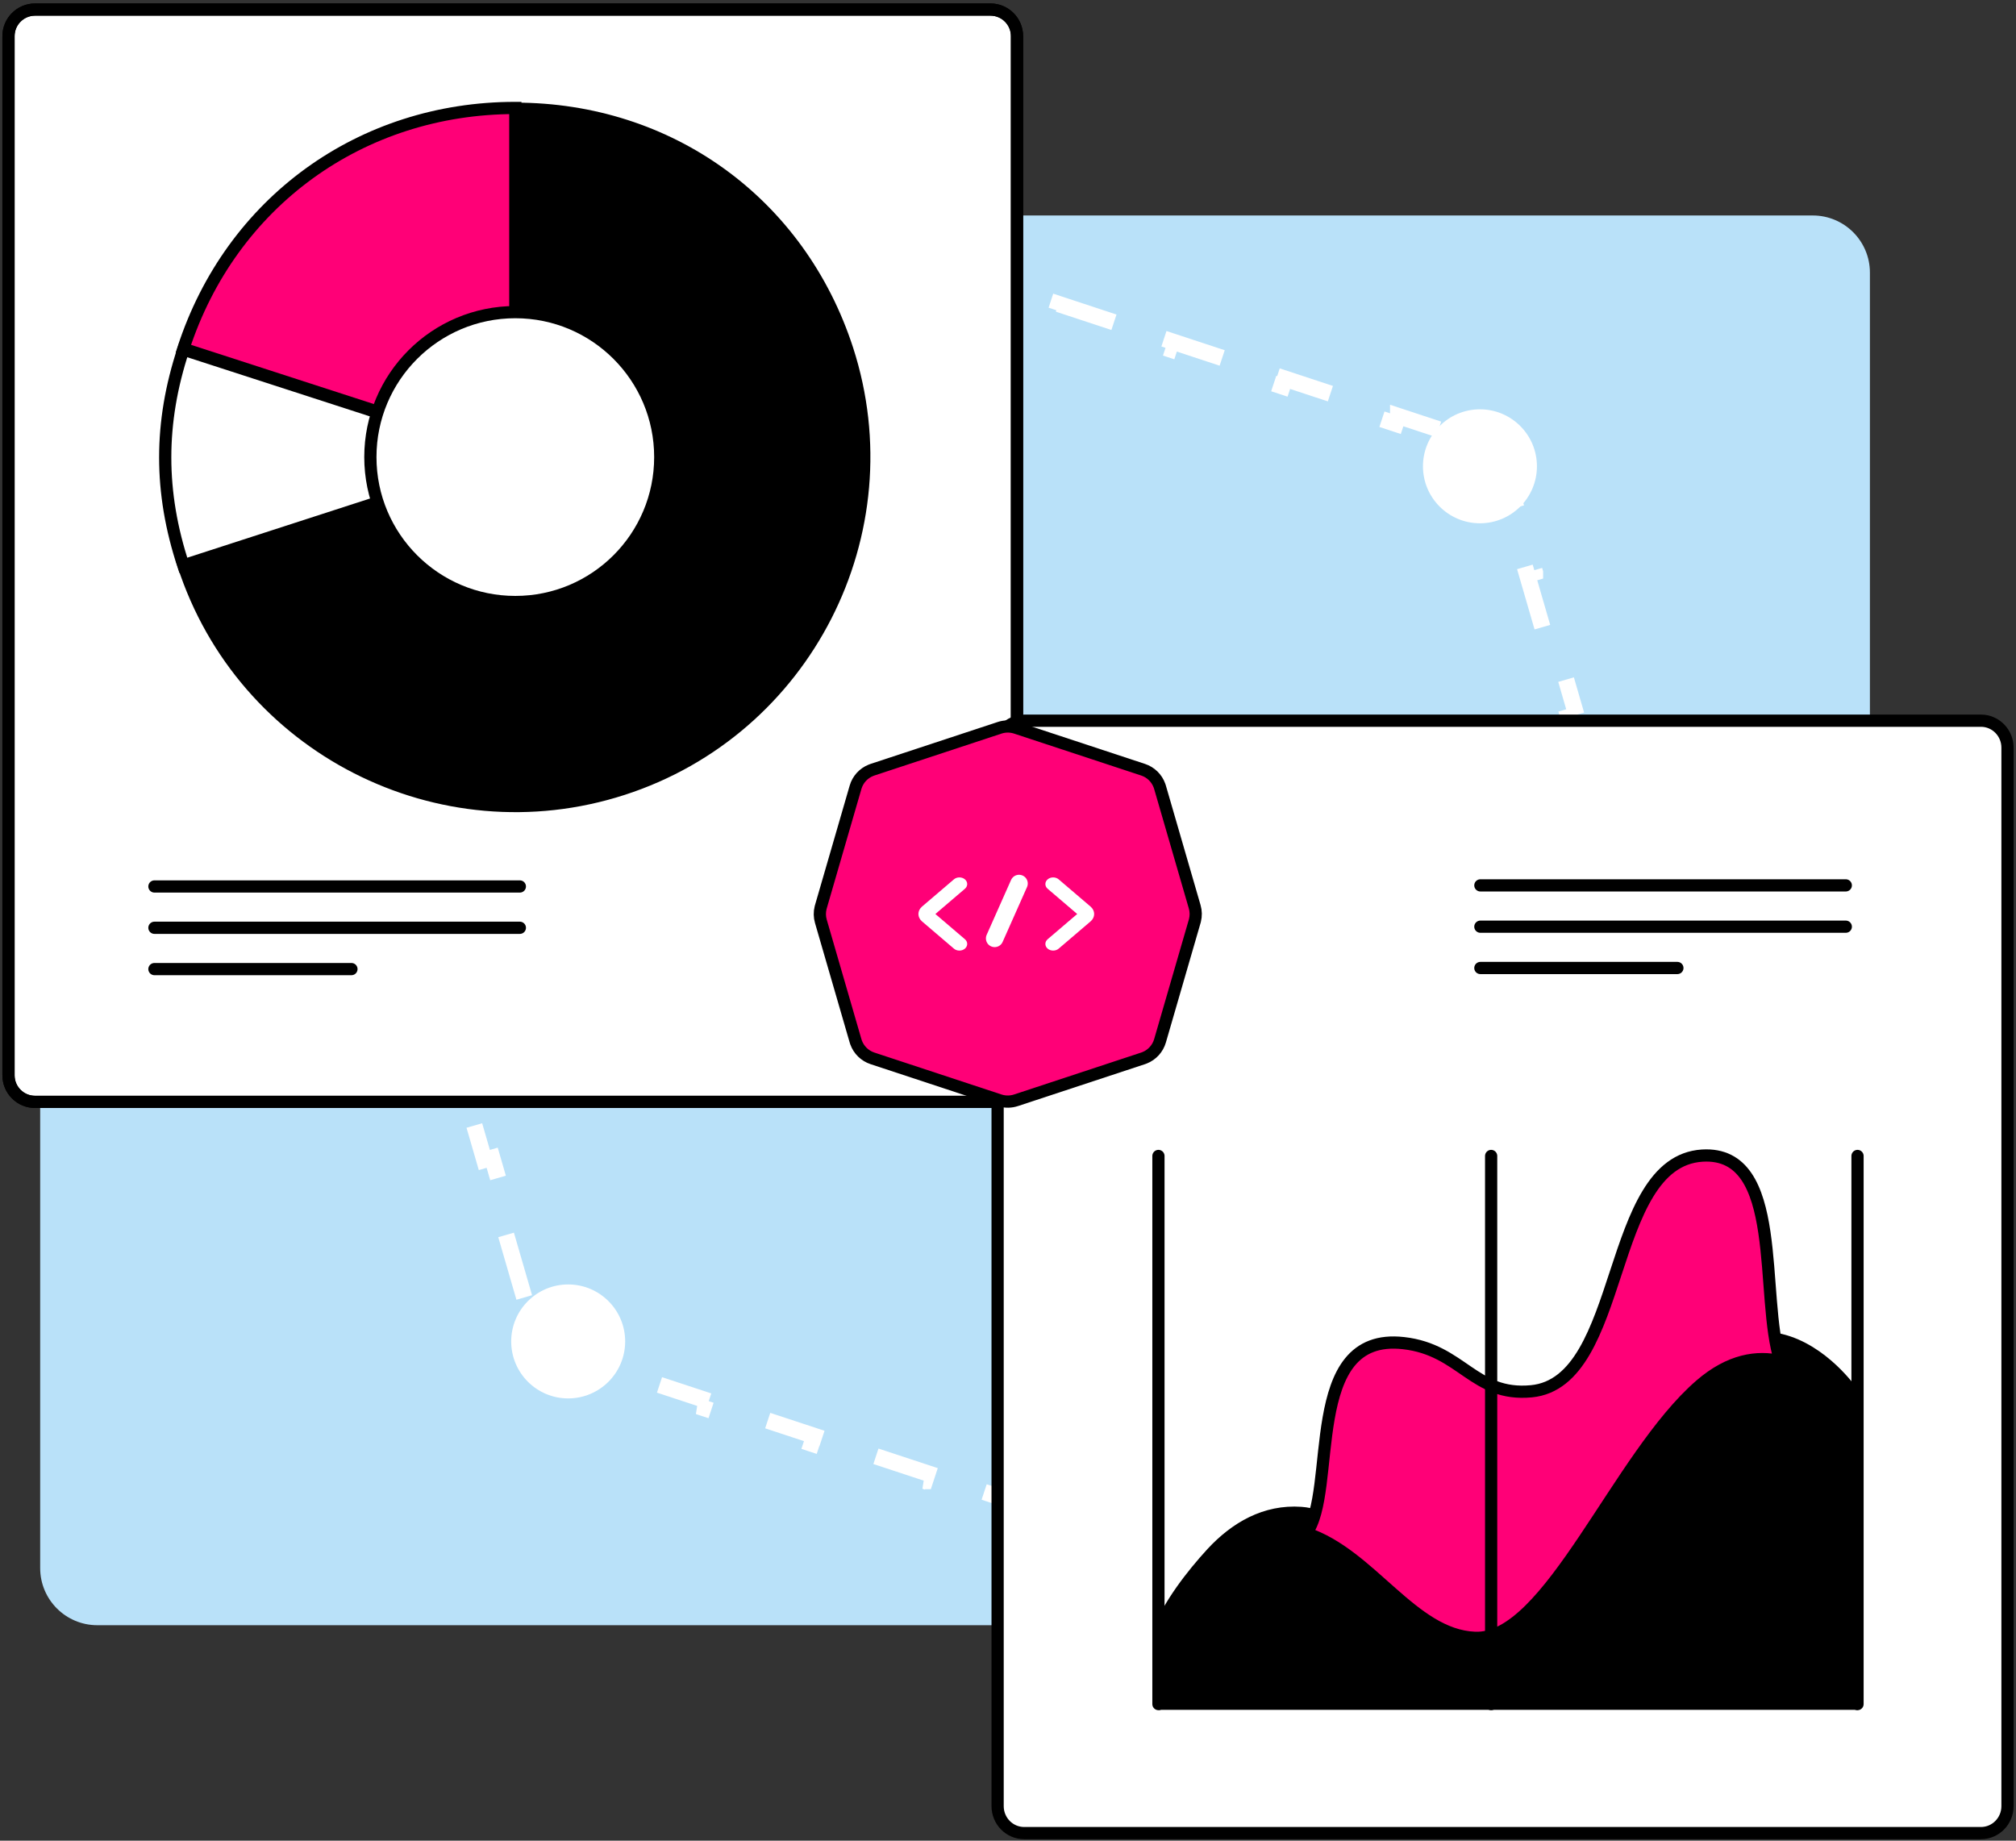
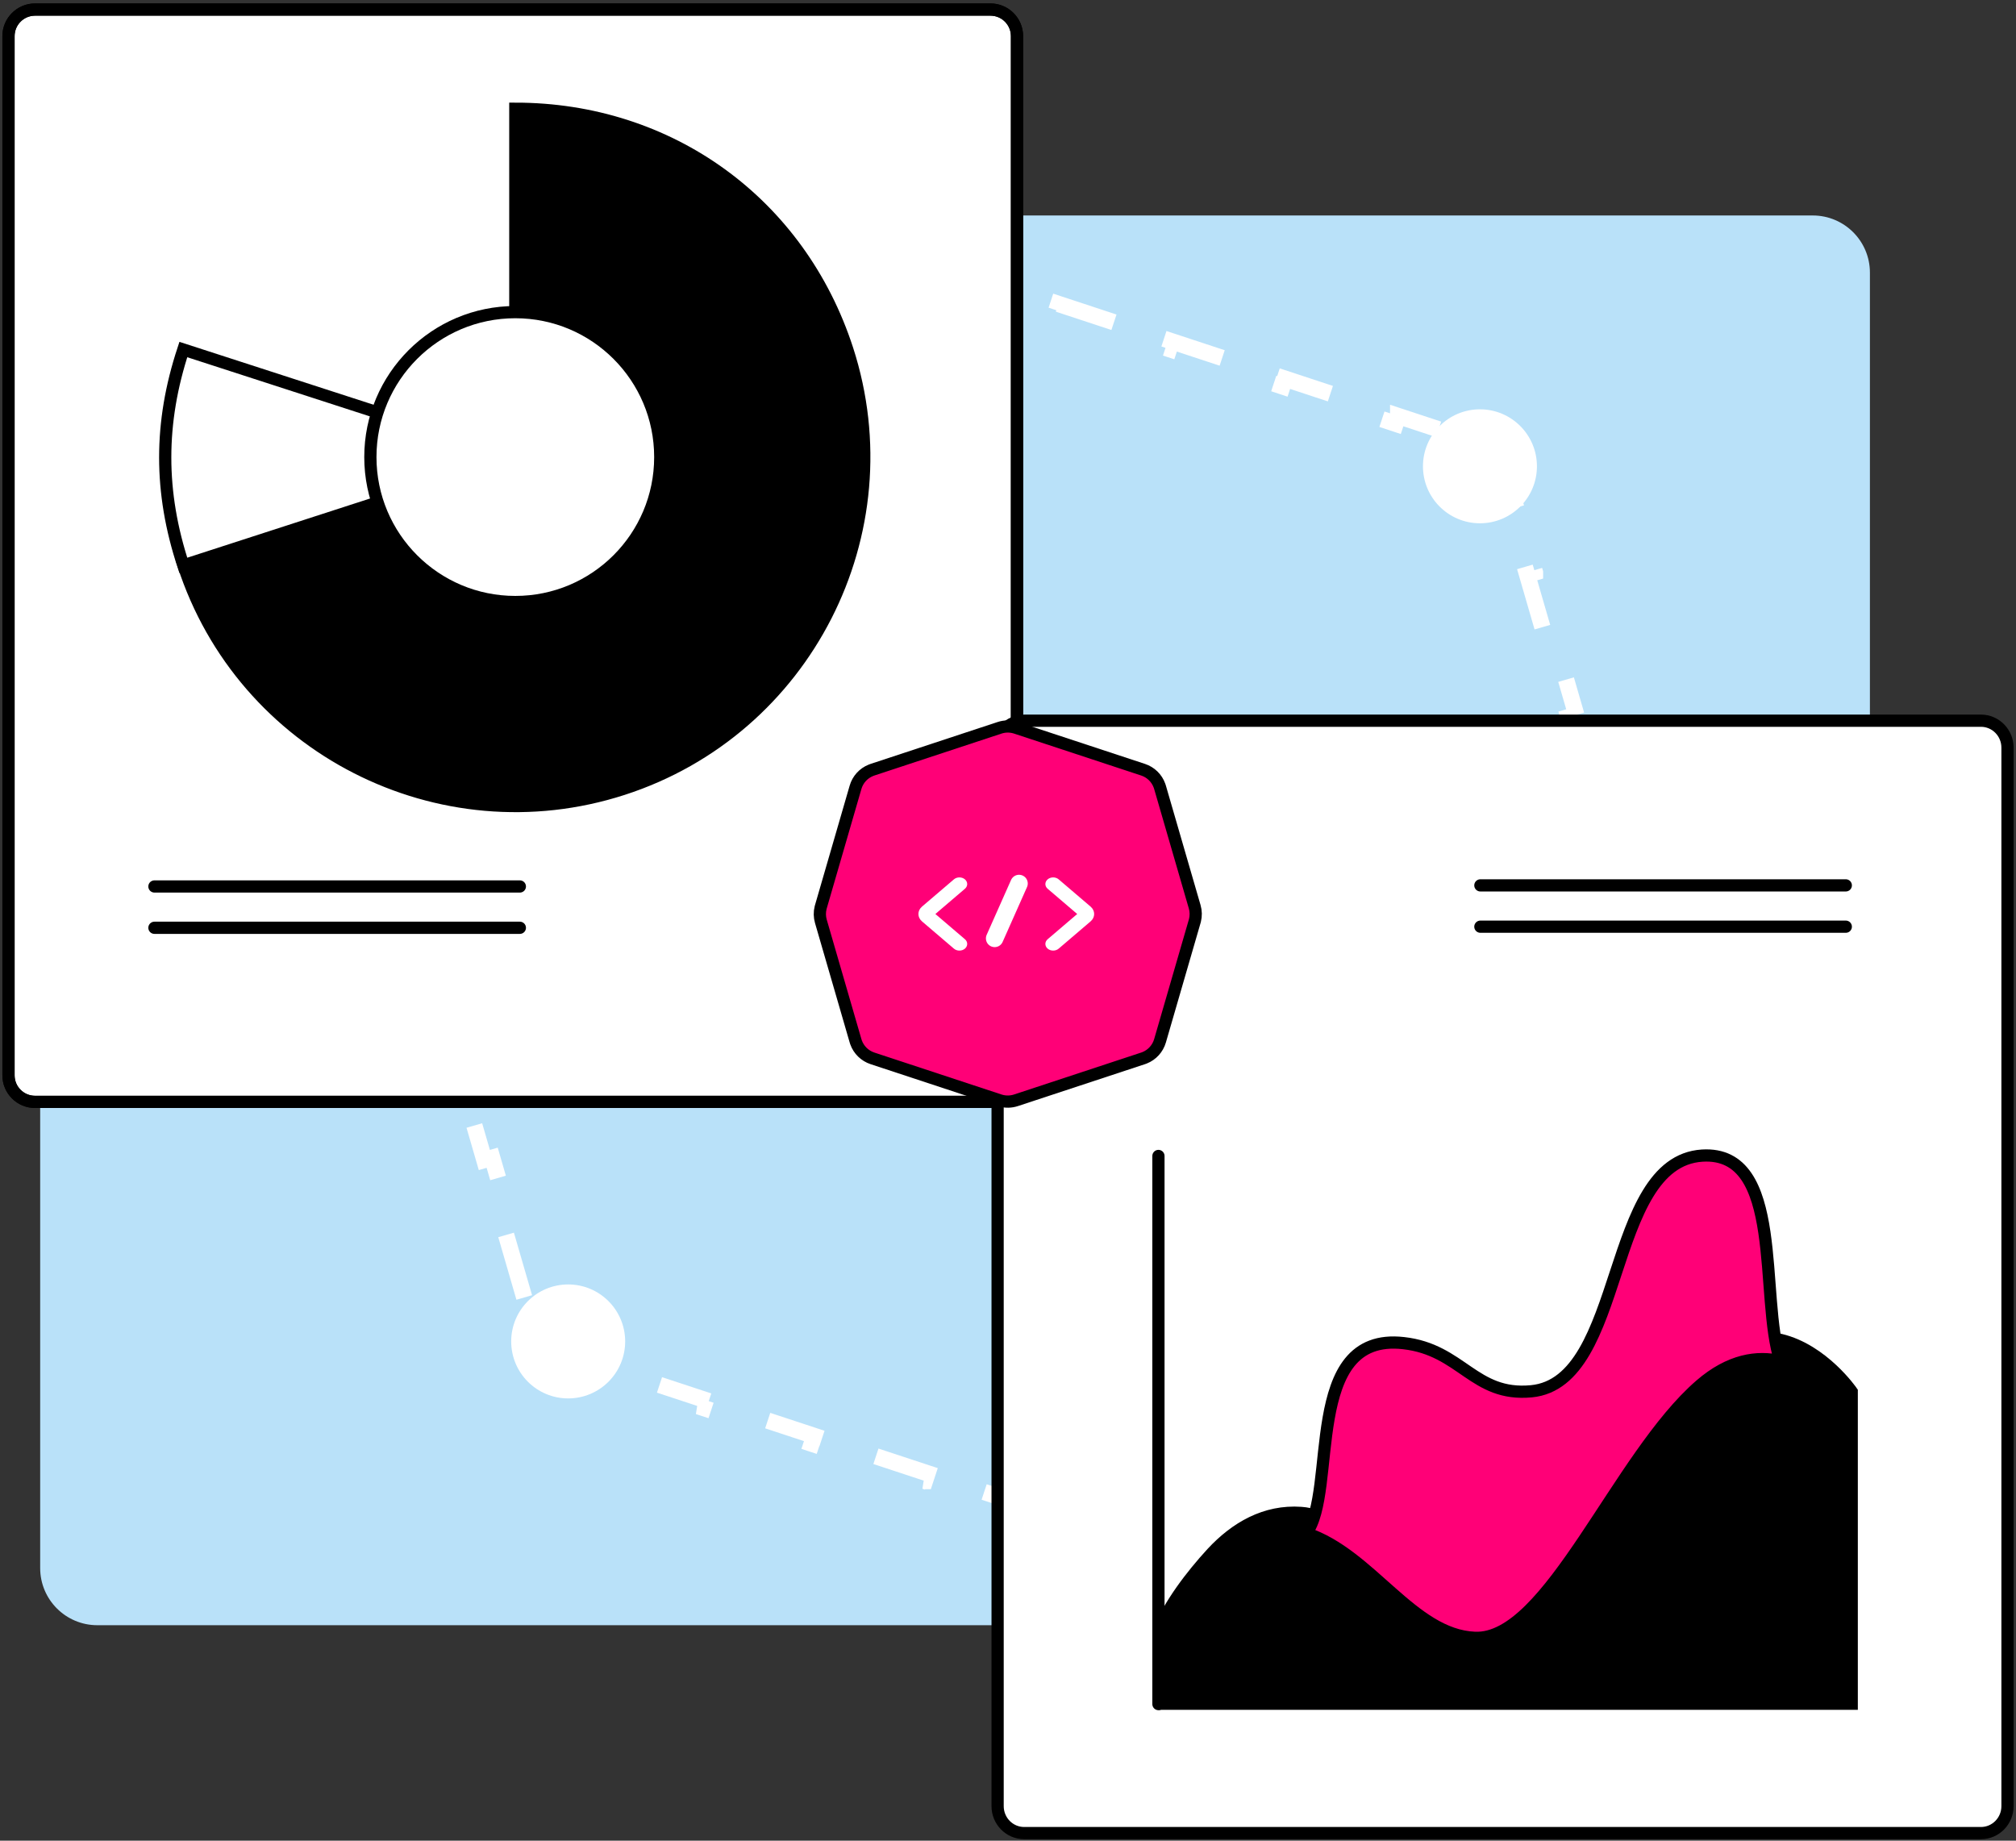
<svg xmlns="http://www.w3.org/2000/svg" width="552" height="504" viewBox="0 0 552 504" fill="none">
  <rect x="0" y="0" width="552" height="504" fill="#333333" stroke="none" />
  <path d="M11 429.353C11 437.995 18.006 445 26.647 445L496.353 445C504.994 445 512 437.994 512 429.353L512 74.647C512 66.005 504.994 59 496.353 59L26.647 59C18.006 59 11 66.005 11 74.647L11 429.353Z" fill="#B9E1F9" />
  <path d="M437.262 215.228L442.919 234.723V234.724L440.778 235.345L443.607 245.092C443.934 246.218 443.954 247.409 443.668 248.544L443.607 248.77L440.778 258.517L442.919 259.139L437.262 278.633L435.121 278.012L429.465 297.507L431.604 298.127L425.948 317.622L423.808 317.001L418.15 336.496L420.291 337.117L414.634 356.61L412.494 355.99L409.665 365.737C409.096 367.697 407.657 369.276 405.776 370.027L405.395 370.166L397.642 372.724L398.34 374.84L382.834 379.954L382.136 377.838L366.631 382.951L367.329 385.068L351.823 390.182L351.126 388.065L335.62 393.18L336.318 395.297L320.812 400.41L320.115 398.294L304.609 403.408L305.308 405.524L289.803 410.639L289.104 408.522L281.352 411.079C280.093 411.494 278.741 411.52 277.471 411.157L277.218 411.079L269.465 408.522L268.767 410.639H268.766L253.26 405.524H253.261L253.959 403.408L238.454 398.294L237.756 400.41L222.25 395.297L222.949 393.18L207.443 388.065L206.745 390.182L191.239 385.068H191.24L191.938 382.951L176.433 377.838L175.734 379.954H175.733L160.229 374.84H160.229L160.928 372.724L153.175 370.166L152.793 370.027C150.912 369.276 149.473 367.697 148.904 365.737L146.075 355.99L143.935 356.61L138.277 337.116L140.419 336.496L134.762 317.001L132.62 317.622L126.964 298.127L129.104 297.507L123.447 278.013L121.307 278.633L115.649 259.138L117.791 258.517L114.962 248.77L114.9 248.544C114.634 247.485 114.634 246.377 114.9 245.318L114.962 245.092L117.791 235.345L115.649 234.724L121.307 215.228L123.447 215.85L129.104 196.355L126.964 195.734L132.62 176.238L132.621 176.239L134.762 176.86L140.419 157.366L138.277 156.745L143.935 137.25L146.075 137.872L148.904 128.124C149.473 126.165 150.912 124.586 152.793 123.835L153.175 123.696L160.928 121.139L160.229 119.022L160.229 119.021L175.733 113.907L175.734 113.908L176.433 116.024L191.938 110.91L191.24 108.794L191.239 108.793L206.745 103.68L207.443 105.797L222.949 100.683L222.251 98.565L222.25 98.564L237.756 93.451L238.454 95.568L253.959 90.454L253.261 88.337L268.767 83.223L269.465 85.34L277.217 82.783C278.475 82.368 279.828 82.342 281.099 82.705L281.352 82.783L289.104 85.34L289.802 83.223L305.307 88.337L304.609 90.454L320.115 95.568L320.812 93.451L336.318 98.564V98.565L335.62 100.683L351.126 105.797L351.823 103.68L367.329 108.793V108.794L366.631 110.91L382.136 116.024L382.834 113.908V113.907L398.34 119.021V119.022L397.642 121.139L405.395 123.696C407.332 124.335 408.857 125.831 409.54 127.737L409.665 128.124L412.494 137.872L414.634 137.25L420.291 156.744V156.745L418.15 157.366L423.808 176.86L425.948 176.239V176.238L431.604 195.734H431.605L429.465 196.355L435.121 215.85L437.262 215.228Z" stroke="white" stroke-width="4.458" stroke-dasharray="17.83 17.83" />
  <path d="M271.193 2.617C275.209 2.617 278.465 5.873 278.465 9.889V294.439C278.465 298.455 275.209 301.71 271.193 301.71H9.6C5.584 301.71 2.328 298.455 2.328 294.439V9.889C2.328 5.873 5.584 2.617 9.6 2.617H271.193Z" fill="white" stroke="black" stroke-width="3.344" stroke-miterlimit="10" />
  <mask id="mask0_293_2252" style="mask-type:alpha" maskUnits="userSpaceOnUse" x="0" y="0" width="281" height="304">
    <path d="M271.193 2.617C275.209 2.617 278.465 5.873 278.465 9.889V294.439C278.465 298.455 275.209 301.71 271.193 301.71H9.6C5.584 301.71 2.328 298.455 2.328 294.439V9.889C2.328 5.873 5.584 2.617 9.6 2.617H271.193Z" fill="white" stroke="black" stroke-width="3.344" stroke-miterlimit="10" />
  </mask>
  <g mask="url(#mask0_293_2252)">
    <path d="M42.283 242.726H142.341" stroke="black" stroke-width="3.344" stroke-linecap="round" />
    <path d="M42.283 254.037H142.341" stroke="black" stroke-width="3.344" stroke-linecap="round" />
-     <path d="M42.283 265.347H96.227" stroke="black" stroke-width="3.344" stroke-linecap="round" />
  </g>
  <path d="M271.193 2.617C275.209 2.617 278.465 5.873 278.465 9.889V294.439C278.465 298.455 275.209 301.71 271.193 301.71H9.6C5.584 301.71 2.328 298.455 2.328 294.439V9.889C2.328 5.873 5.584 2.617 9.6 2.617H271.193Z" stroke="black" stroke-width="3.344" stroke-miterlimit="10" />
  <path d="M141.099 125.154L50.199 154.6C66.416 204.745 120.401 232.271 170.546 216.054C220.69 199.837 248.216 145.852 231.999 95.707C218.983 55.592 183.349 29.773 141.099 29.773V125.367V125.154Z" fill="black" stroke="black" stroke-width="3.344" />
  <path d="M141.099 125.154L50.199 95.707C43.585 115.765 43.585 134.756 50.199 154.814L141.099 125.367V125.154Z" fill="white" stroke="black" stroke-width="3.344" />
-   <path d="M141.099 125.154V29.559C98.85 29.559 63.215 55.378 50.199 95.494L141.099 124.94V125.154Z" fill="#FF0077" stroke="black" stroke-width="3.344" />
  <path d="M141.099 164.842C163.018 164.842 180.788 147.073 180.788 125.154C180.788 103.234 163.018 85.465 141.099 85.465C119.179 85.465 101.41 103.234 101.41 125.154C101.41 147.073 119.179 164.842 141.099 164.842Z" fill="white" stroke="black" stroke-width="3.344" />
  <path d="M542.394 197.335C546.44 197.335 549.673 200.664 549.673 204.71V494.549C549.673 498.595 546.44 501.924 542.394 501.924H280.436C276.389 501.924 273.156 498.595 273.156 494.549V204.71C273.156 200.664 276.389 197.335 280.436 197.335H542.394Z" fill="white" stroke="black" stroke-width="3.344" stroke-miterlimit="10" />
  <path d="M405.338 242.426H505.396" stroke="black" stroke-width="3.344" stroke-linecap="round" />
  <path d="M405.338 253.737H505.396" stroke="black" stroke-width="3.344" stroke-linecap="round" />
-   <path d="M405.338 265.048H459.282" stroke="black" stroke-width="3.344" stroke-linecap="round" />
  <path d="M317.191 446.769C320.165 439.335 326.212 431.405 331.862 425.259C338.306 418.32 346.434 413.562 356.248 414.256C362.294 414.652 368.341 418.915 373.099 422.582C382.021 429.422 391.933 442.11 403.829 442.606C424.15 443.498 442.786 393.042 465.585 373.415C473.614 366.476 481.148 365.386 487.492 366.873C499.189 369.648 507.02 381.048 507.02 381.048V458.764C507.02 463.026 507.02 466.496 507.02 466.496H317.191" fill="black" />
  <path d="M317.191 446.769C320.165 439.335 326.212 431.405 331.862 425.259C338.306 418.32 346.434 413.562 356.248 414.256C362.294 414.652 368.341 418.915 373.099 422.582C382.021 429.422 391.933 442.11 403.829 442.606C424.15 443.498 442.786 393.042 465.585 373.415C473.614 366.476 481.148 365.386 487.492 366.873C499.189 369.648 507.02 381.048 507.02 381.048V458.764C507.02 463.026 507.02 466.496 507.02 466.496H317.191" stroke="black" stroke-width="3.344" />
  <path d="M465.586 379.264C442.886 398.891 424.151 449.347 403.83 448.455C386.681 447.761 375.381 425.655 357.637 419.807C366.36 408.407 356.447 364.593 384.302 367.765C400.261 369.549 403.533 382.436 419.294 380.949C445.265 378.471 439.516 318.102 466.082 316.417C488.782 315.029 481.645 355.077 487.493 372.721C481.149 371.234 473.616 372.325 465.586 379.264Z" fill="#FF0077" stroke="black" stroke-width="3.344" />
  <path d="M317.191 466.595V316.516" stroke="black" stroke-width="3.344" stroke-linecap="round" />
-   <path d="M408.289 466.595V316.516" stroke="black" stroke-width="3.344" stroke-linecap="round" />
-   <path d="M508.607 466.595V316.516" stroke="black" stroke-width="3.344" stroke-linecap="round" />
  <path d="M273.698 199.278C275.063 198.828 276.53 198.799 277.907 199.193L278.182 199.278L312.991 210.758C315.093 211.451 316.747 213.074 317.487 215.142L317.623 215.561L327.117 248.28C327.472 249.501 327.494 250.794 327.184 252.024L327.117 252.269L317.623 284.988C317.006 287.113 315.445 288.824 313.405 289.639L312.991 289.79L278.182 301.271C276.817 301.721 275.35 301.75 273.973 301.356L273.698 301.271L238.889 289.79C236.788 289.097 235.133 287.475 234.393 285.408L234.257 284.988L224.763 252.269C224.408 251.048 224.386 249.755 224.696 248.525L224.763 248.28L234.257 215.561C234.873 213.436 236.435 211.724 238.475 210.91L238.889 210.758L273.698 199.278Z" fill="#FF0077" stroke="black" stroke-width="3.344" />
  <path fill-rule="evenodd" clip-rule="evenodd" d="M286.859 240.777C287.692 240.066 289.042 240.066 289.875 240.777L298.611 248.239C299.92 249.357 299.92 251.169 298.611 252.287L289.875 259.748C289.042 260.46 287.692 260.46 286.859 259.748C286.026 259.037 286.026 257.883 286.859 257.172L294.949 250.263L286.859 243.354C286.026 242.642 286.026 241.489 286.859 240.777Z" fill="white" />
  <path fill-rule="evenodd" clip-rule="evenodd" d="M264.205 240.777C263.372 240.066 262.022 240.066 261.189 240.777L252.453 248.239C251.144 249.357 251.144 251.169 252.453 252.287L261.189 259.748C262.022 260.46 263.372 260.46 264.205 259.748C265.038 259.037 265.038 257.883 264.205 257.172L256.116 250.263L264.205 243.354C265.038 242.642 265.038 241.489 264.205 240.777Z" fill="white" />
  <path d="M279.023 241.914L272.343 256.942" stroke="white" stroke-width="4.782" stroke-linecap="round" />
  <circle cx="405.224" cy="127.678" r="15.603" fill="white" />
  <circle cx="155.574" cy="367.299" r="15.603" fill="white" />
</svg>